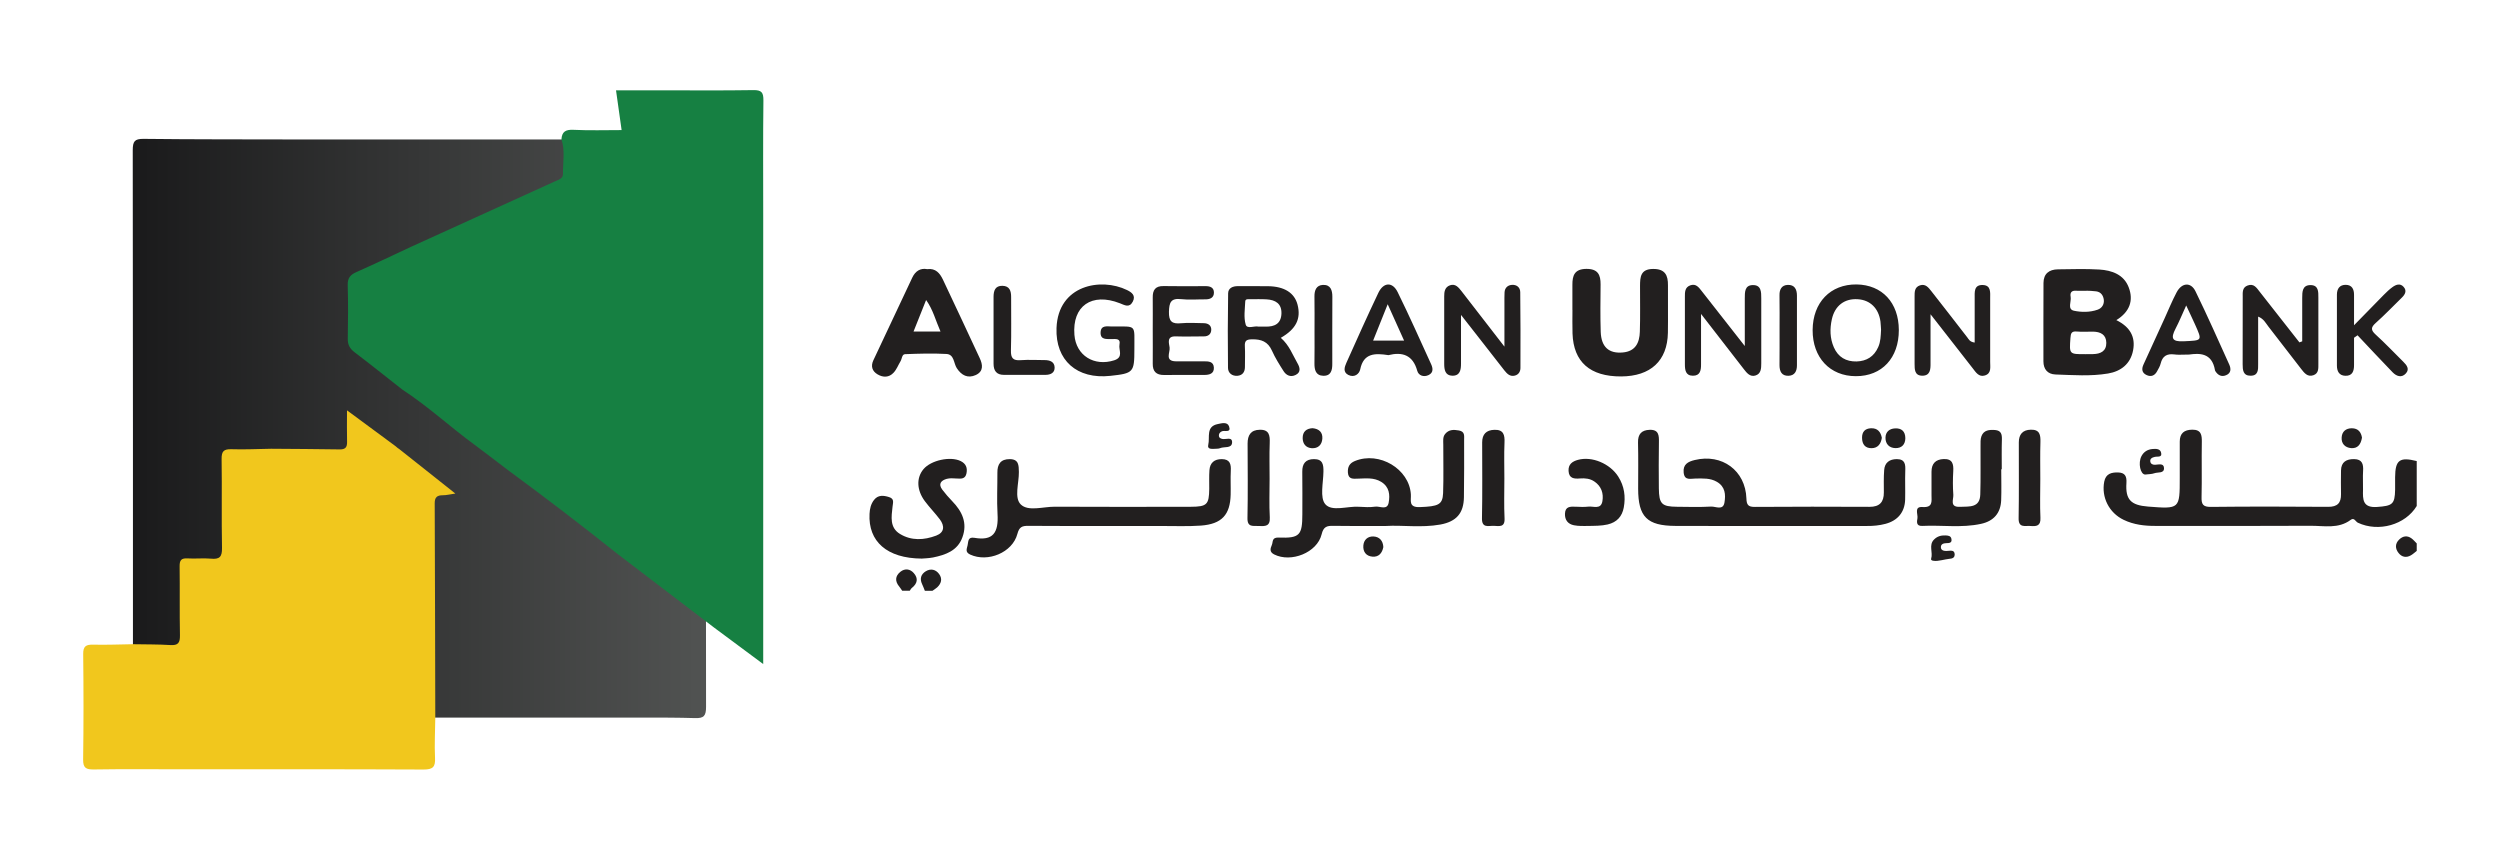
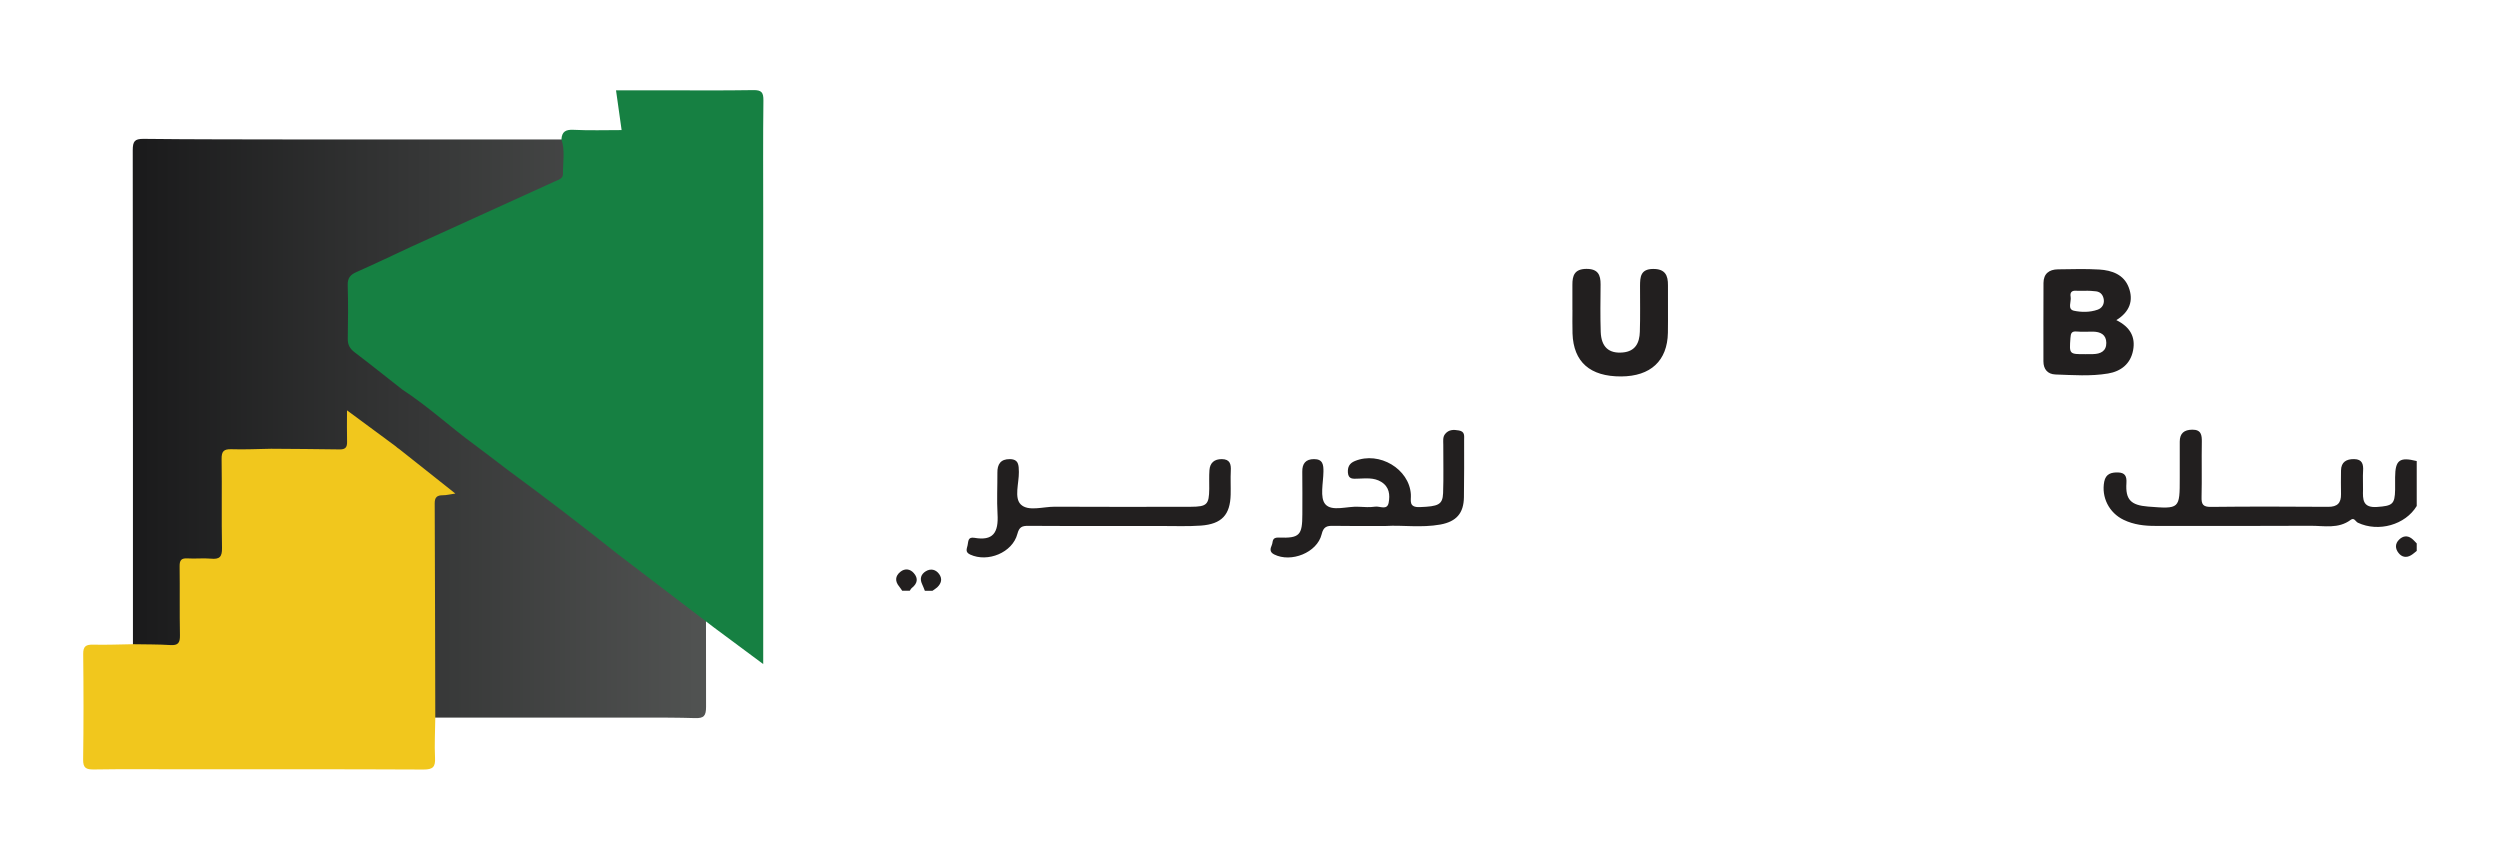
<svg xmlns="http://www.w3.org/2000/svg" version="1.2" viewBox="0 0 3840 1320" width="3840" height="1320">
  <defs>
    <clipPath clipPathUnits="userSpaceOnUse" id="cp1">
      <path d="m0 0h3840v1320h-3840z" />
    </clipPath>
    <linearGradient id="P" gradientUnits="userSpaceOnUse" />
    <linearGradient id="g1" x2="1" href="#P" gradientTransform="matrix(880.59,0,0,889.774,203.141,658.403)">
      <stop stop-color="#1a1a1b" />
      <stop offset="1" stop-color="#515352" />
    </linearGradient>
  </defs>
  <style>.a{fill:url(#g1)}.b{fill:#168042}.c{fill:#f1c71d}.d{fill:#221f1f}</style>
  <g clip-path="url(#cp1)">
    <path class="a" d="m203.9 230.6c0.4 285 0.3 570.1 0.3 855.2 0 2.6 0.3 5.2-0.1 7.7-1 7.3 2 9.4 9.2 9.4 79.6-0.5 159.2-0.5 238.8-0.7q101.3 0 202.6 0 80.1 0 160.3 0 71.1 0 142.1 0 15.6 0.1 31.3 0c26.3 0 52.7 0 79 0.8 13.8 0.5 17.1-3.4 17.1-17.3-0.5-285-0.3-570-0.3-855 0-2.6-0.3-5.2 0-7.7 1-7.3-2-9.6-9.2-9.5-39.3 0.5-78.6 0.5-117.9 0.7q-71 0-142.1 0-80.2 0-160.3 0-101.3 0-202.6 0c-77-0.2-154.1 0-231.2-0.9q-0.5 0-0.9 0c-13 0-16.1 3.7-16.1 17.3z" />
    <path class="b" d="m862.4 214c0.7-11.7 6.4-15.2 18.4-14.6 24.4 1.2 48.9 0.4 74 0.4-2.9-21-5.7-40.3-8.6-61.1h65.3c48.5 0 97.1 0.5 145.5-0.3 13-0.2 15.7 3.7 15.6 16-0.7 58.7-0.3 117.3-0.3 176v666.5 23.1c-26.7-19.8-51.2-38.1-75.8-56.3q-73.9-56.4-147.9-112.8c-55.5-44.3-111.9-87.3-169-129.3-16.9-12.8-33.5-25.8-50.5-38.3-37.6-27.5-71.9-59.4-111.1-84.9-24.4-19.1-48.5-38.5-73.2-57.2-7.4-5.6-10.8-11.6-10.6-21 0.5-27.4 0.7-55-0.1-82.4-0.3-10.9 4.1-15.8 13.5-20 28.3-12.5 56.3-25.9 84.4-39 73.5-33.4 146.9-66.7 220.3-100.2 5.3-2.4 12.5-4.1 12.4-11.4-0.2-17.7 3.5-35.7-2.3-53.2z" />
    <path class="c" d="m668.6 1103c-0.2 20.4-1.4 40.8-0.4 61 0.7 13.9-3.1 18-17.5 18-125.7-0.6-251.4-0.4-377.1-0.4-43.1 0-86.2-0.4-129.3 0.3-11.8 0.1-16.8-1.9-16.6-15.4 0.8-53.8 0.7-107.7 0.1-161.6-0.2-12.2 4.1-15 15.4-14.7 20.3 0.5 40.7-0.4 61-0.7 19.1 0.4 38.3 0.1 57.3 1.3 12.1 0.8 15.1-3.4 14.9-15-0.7-35.4 0-70.7-0.5-106-0.1-9.5 2.7-12.6 12.1-12.1 12 0.8 24.1-0.7 35.9 0.4 13.2 1.3 17.4-2.6 17.1-16.5-0.9-45.5 0.1-91-0.6-136.5-0.2-11.9 3.3-15.4 15-15.1 20.3 0.7 40.7-0.4 61-0.7 35.2 0.3 70.4 0.4 105.5 1 8.7 0.1 11.4-3.4 11.2-11.7-0.4-15.2-0.1-30.4-0.1-48.3 26.8 19.8 50.6 37.4 74.5 55q1.4 1.2 2.8 2.4 1.8 1.3 3.5 2.5c27.6 21.9 55.2 43.8 85.6 67.9-8.8 1.3-13.9 2.6-19.1 2.6-8.6 0-12.7 2.7-12.6 12.5 0.5 109.9 0.6 219.9 0.9 329.8z" />
-     <path fill-rule="evenodd" class="d" d="m3712.1 777.2c-17.5 29-58.7 40.6-90.4 25.7-3.6-1.7-5.6-8.5-11-4.4-19 14.2-40.9 9-61.8 9.1-79.3 0.5-158.7 0.2-238 0.2-17 0.1-33.5-1.9-48.9-9.3-22.6-10.8-34.5-34.9-29.9-58.7 2.4-12.4 11.4-14.4 21.5-14.1 10.2 0.4 13.3 5.5 12.6 16.2-1.7 25.7 6.9 34.1 33.2 36.2 48.7 3.8 48.7 3.8 48.7-44.1 0-18.5 0.1-37 0-55.6 0-12.9 6.8-18.3 19.3-18.4 13.6-0.1 14.8 8.1 14.6 19-0.5 28.1 0.3 56.2-0.4 84.3-0.3 11.1 1.9 15.5 14.5 15.3 60-0.7 120-0.5 179.9-0.1 14.3 0.1 20-5.9 19.8-19.4-0.3-12.1-0.1-24.3 0-36.4 0.2-13.2 8.4-17.7 20.3-17.5 12.3 0.2 14.3 7.9 13.6 18.2-0.6 9.6 0.1 19.2-0.1 28.7-0.4 15-0.7 28.2 21.6 26.6 23.4-1.7 27.3-3.9 27.7-26.5 0.1-6.4 0-12.8 0-19.1 0.2-26.5 6.9-31.5 33.2-24.9zm-2326.3 130.2c-1.5-2-2.7-4.2-4.3-6.1-7.1-8.3-6.7-16.5 1.6-23.1 6.9-5.5 14.9-4.4 20.5 2.1 7.2 8.2 5.5 16.1-3 22.8-1.4 1.1-2.2 2.9-3.2 4.3zm2326.3-61.2c-3 2.3-5.8 5-9 6.8-7.2 4.2-14.1 2.6-18.9-3.6-5.4-6.7-5.5-14.4 0.9-20.6 5.6-5.5 12.4-6.8 19.2-1.7 2.8 2.1 5.2 5 7.8 7.6zm-2291.5 61.3c-1.4-3.5-2.7-7-4.3-10.4-3.9-8.3-1.6-15.2 5.8-19.7 7.5-4.5 15.2-2.8 20.4 4.3 5.3 7.3 3.4 14.4-2.9 20.4-2.2 2-4.9 3.6-7.4 5.4zm1299.9-99.6c-49 0-98 0.1-147-0.1-43.7-0.2-57.3-13.9-57.3-57.3 0-23.6 0.4-47.2-0.2-70.8-0.3-12.9 5.4-19.1 18-19.5 13.9-0.4 14.3 8.6 14.1 19.1-0.4 23.6-0.3 47.2-0.1 70.8 0.3 24 4.4 28.1 28 28.3 17.4 0.2 34.9 0.7 52.2-0.3 7-0.4 18.5 6.5 20.6-6.3 2-12 1.3-24.3-11.8-31.8-10.2-5.9-21.1-5-32-5-7.8-0.1-17.7 4-18.9-9.3-1.2-12.4 6.6-16.6 17-19.1 41.9-10.2 78 16.1 79.4 59.1 0.3 9.9 2.9 13 12.9 12.9 58.7-0.4 117.4-0.4 176.1-0.1 15.6 0.1 22.2-7.3 22.1-22.1 0-11.5-0.4-23 0.5-34.4 0.8-11.4 8.2-16.8 19.5-16.8 13 0.1 13.3 8.6 12.9 18.3-0.5 14.7 0.2 29.4-0.2 44-0.6 19.2-11.4 32.1-30.1 37.1-9.4 2.5-18.9 3.4-28.7 3.3-49-0.1-98 0-147 0zm-591.6 0c-30.4 0-55.5 0.3-80.7-0.2-10.2-0.3-15.4 1.3-18.2 13.1-6.9 28.1-47 43.9-72.9 30.8-7.5-3.8-5.9-9-3.6-14.4 2.2-4.8-0.5-12 10.8-11.5 32.1 1.2 36.1-3.7 36.1-36 0-21.7 0.2-43.4-0.1-65.1-0.2-12.5 5.2-19.4 18.1-19.4 13.5 0 14.6 8.7 14.4 19.4-0.2 17.1-5.8 39.8 2.9 49.9 10.2 11.8 33.8 2.7 51.6 3.9 8.3 0.5 16.9 1 25.1-0.2 7.1-1 18.4 6.1 20.6-6.1 2.2-11.9 1.2-24.2-11.5-32-11.3-6.9-23.6-5.2-35.7-4.9-7.6 0.3-14.6 1.1-15.4-9.1-0.6-8.5 2.1-14.5 10.8-18 37.3-15.3 83.5 12.1 85.9 51.3 0.6 9.3-4.1 20.3 14.1 19.5 27.5-1.1 34.7-3.4 35.4-21.3 0.9-24.8 0.2-49.7 0.3-74.6 0-5.6-1.1-11.7 2.9-16.5 5.6-6.8 13-6.8 21.1-5.3 9.5 1.7 8 8.4 8 14.6 0 29.3 0.2 58.7-0.3 88-0.4 24.4-11.4 37.3-36.2 41.9-29.4 5.3-59.2 0.6-83.5 2.2zm-419.7 0c-43.2 0-86.5 0.2-129.7-0.2-9.7-0.1-14 1.8-16.8 12.4-7.5 28.7-45.5 44.2-72.5 31.7-7.9-3.7-5.3-8.5-4-14.1 1.4-6 0.1-13.4 10.6-11.6 28.4 4.9 37.2-7.6 35.4-36.8-1.2-21-0.1-42.1-0.2-63.2-0.2-12.9 4.9-21 19-20.9 13.9 0.1 13.8 9.5 14 19.8 0.2 17.1-7.5 39.6 2.9 49.8 11.4 11.2 34.3 3.4 52.2 3.5 69.6 0.4 139.3 0.2 209 0.1 24.8-0.1 28-3.4 28.3-27.5 0.1-9.6-0.4-19.2 0.3-28.7 0.8-11.4 7.6-17.1 19.1-17 12.4 0.1 14.3 7.7 13.7 18-0.6 12.1 0.1 24.3-0.2 36.4-0.7 31.1-13.6 45.3-45.7 47.7-20.5 1.5-41.2 0.5-61.9 0.6-24.5 0-49 0-73.5 0zm1567.2-269.6c-4 20.7-18.7 32.1-38.4 35.4-26.7 4.5-53.9 2.4-80.9 1.5-12-0.5-18.4-8.1-18.4-20.2 0-40.1-0.1-80.2 0.1-120.4 0.1-14.1 8.5-20.7 22.2-20.9 21.2-0.2 42.5-1 63.6 0.3 19.4 1.2 37.7 7.8 45.1 27.4 7.7 20.1 1.6 37.6-19 50.3 21.3 10.6 29.7 25.9 25.7 46.6zm-90.8-61c11.4 2.4 24.4 2.6 36.3-1.6 6.9-2.4 10.2-8.4 9.6-14.9-0.7-6.4-4.1-12.3-11.8-13.3-5.8-0.8-11.5-0.8-13-0.9-8.9 0-13.4 0.3-17.9 0-7.2-0.6-9.4 3.2-8.3 9.2 1.4 7.4-5.5 19.2 5.1 21.5zm49.7 49.3c-0.1-12.6-8.9-17.1-20.6-17.2-8.3-0.1-16.6 0.6-24.9-0.2-8.1-0.7-9.1 3-9.6 9.9-1.8 25-2.1 25 23.2 24.9 3.7 0 7.6 0 11.4-0.1 11.7-0.2 20.6-4.5 20.5-17.3zm-820.1-50.6c0-12.8 0.1-25.5 0-38.3-0.1-14.4 3.1-24.5 21.4-24.7 17.9-0.1 22 9.1 21.9 23.9-0.2 24.3-0.6 48.5 0.2 72.7 0.8 23.4 12.5 33.7 33.8 31.8 19.7-1.7 25.8-15.1 26.3-31.8 0.8-23.5 0.2-47.2 0.3-70.8 0.1-13.4 0.8-25.5 19.9-25.7 18.7-0.2 23.2 9.8 23 25.3-0.2 24.3 0.3 48.5-0.1 72.8-0.8 43-26.6 66.8-71.8 67-47.8 0.2-73.2-22.2-74.7-65.9-0.4-12.1-0.1-24.2-0.1-36.3z" />
-     <path fill-rule="evenodd" class="d" d="m1498.9 576c-12.4 5.7-22.2 0.5-29.4-10.7-4.8-7.6-3.8-20.9-15.7-21.6-21.1-1.2-42.4-0.5-63.6 0.3-4.9 0.2-4.7 7-6.9 10.7-3.6 5.9-6.1 12.9-10.8 17.8-6.9 7.5-16.1 7.6-24.6 2.5-8.3-4.9-10.6-12.5-6.5-21.4 19.9-42.5 39.9-85.1 60-127.5 4.6-9.5 12.1-14.7 22.8-12.7 13.1-1.7 19.4 6.4 24 15.8 19.1 40.2 37.8 80.5 56.6 120.8 4.8 10.1 6.1 20.4-5.9 26zm-54.3-66.8c-7.5-16.9-11.3-33.2-22.1-48.4-6.8 17-12.8 32.1-19.3 48.4zm-28.8 348.8c-53.6-0.4-82.4-26.4-80.2-68.8 0.4-7.9 2.1-15.2 7-21.4 6.2-7.9 14.6-6.9 22.9-4.3 8.6 2.7 6.1 8.2 5.4 15.1-1.6 14.9-4.7 31.7 11.4 41.5 17.7 10.8 37.1 9.6 55.7 2.6 12.9-4.9 13-14.9 5.7-24.8-7.3-9.7-15.9-18.4-23.2-28.2-12.6-17-13.1-35.9-2-49.1 11.6-13.8 41.4-20.1 57.1-12.4 8.2 4.1 10.6 10.4 8.9 18.9-1.8 8.8-8.1 8.3-14.8 7.9-5.2-0.3-10.6-0.8-15.4 0.5-8.9 2.4-13.6 7.9-6.8 16.8 4.6 6.1 9.7 11.9 15 17.4 15.4 15.8 23.8 33.7 15.8 55.5-7.4 20.7-25.8 27.1-45.3 31.1-6.9 1.3-14.1 1.4-17.2 1.7zm1658.1-137.2c0 15.9 0.5 31.8-0.1 47.7-0.8 19.6-11.5 31.9-30.8 36.1-29.9 6.6-60.3 1.7-90.4 3.2-9.7 0.5-8.3-6.7-7.4-11.8 1-6.3-5.6-18.1 7.7-17.2 16 1.1 14-8.4 13.9-18-0.1-12.1 0-24.2 0-36.3 0-12.3 6.2-18.9 18.7-19.4 13.5-0.5 15.3 7.6 14.7 18.6-0.7 12.1-0.8 24.2 0.1 36.3 0.5 7.1-6.2 19.3 10.4 18.5 14.1-0.7 30.4 1.9 31-19 0.8-24.8 0.2-49.6 0.4-74.4 0-5.1-0.3-10.5 1.4-15.1 3.5-9.4 12-10.1 20.8-9.5 9.5 0.8 10.8 6.5 10.6 14.5-0.5 15.3-0.2 30.5-0.2 45.8zm-393.9-189.3c0-27.9 0-50.6 0-73.3 0.1-9.1-0.4-19.9 11.9-20.3 13.6-0.5 13.4 10.8 13.4 20.7-0.1 33.1-0.1 66.3 0 99.4 0 8-0.3 16.4-9.3 18.9-8 2.2-13-4.1-17.4-9.8-20.9-26.9-41.8-53.8-65.8-84.9 0 29.4-0.1 53.4 0 77.4 0.1 9.1-1.3 17.6-12.5 17.5-11.4 0-12.3-9-12.3-17.8 0-34.5 0-68.9 0-103.4 0-7.1-0.2-14.5 8.2-17.6 8.6-3.2 13.1 3 17.4 8.5 21 26.6 41.8 53.3 66.4 84.7zm-435.9-47.8c0 28.6-0.1 51.6 0 74.5 0.1 9.7-1.4 19.2-13.5 18.9-10.8-0.3-12.3-9.2-12.3-18.2q0.1-51.7 0-103.4c-0.1-7.5 1-14.5 8.9-17.3 8.2-2.9 13.1 3.2 17.5 8.8 20.8 26.8 41.5 53.6 66.1 85.4 0-25.6 0-45.9 0-66.3 0-5.7-0.1-11.5 0.2-17.2 0.4-6.6 4.7-10.8 11-11.3 7.5-0.7 13 3.7 13.1 11.1 0.5 38.9 0.4 77.8 0.3 116.7-0.1 5.4-2.8 10-8.5 11.5-7.6 2-12.1-2.9-16.2-8-15-19.1-29.9-38.4-44.9-57.5-6.1-7.9-12.3-15.7-21.7-27.7zm721.2-1c0 28.7-0.1 52 0 75.3 0.1 9.4-0.4 19.2-12.9 19.1-11.6-0.2-11.6-9.7-11.6-18.3q0-51.5 0-103.1c0-7.2-0.2-14.6 8.3-17.4 8.5-2.8 13.1 3.5 17.4 8.9 18.6 23.6 36.9 47.4 55.3 71.1 2.2 2.8 3.5 6.8 11.3 7.9 0-22.9 0-45.3 0-67.6 0.1-9.5-1.7-21.4 12.7-20.8 12.7 0.5 11.1 11.7 11.1 20.5 0.1 32.5 0.1 65 0 97.5-0.1 8 2.4 17.9-8.4 21-9.1 2.7-13.7-5.1-18.4-11.1-20.4-26.1-40.8-52.3-64.8-83z" />
-     <path fill-rule="evenodd" class="d" d="m2916.6 506.9c0.1 43-26 71-66 70.9-39.8 0-66.6-28.6-66.4-70.9 0.3-42.4 27.3-70.4 67.5-70 39.3 0.6 64.8 28 64.9 70zm-27.3-0.5c-0.3-3.6-0.4-8.1-0.9-12.5-2.8-20.4-15.8-33.1-34.9-34.3-20.3-1.3-35.2 9.9-39.8 30.9-3.2 14.5-3 29.1 3.1 43 6.6 15.1 18.8 22.1 35 21.7 15.3-0.5 26.7-7.5 33.1-22 3.8-8.4 3.9-17.1 4.4-26.8zm646.9 17.9c0-22.2 0.1-44.4 0-66.7 0-9.3 0.1-19.5 12.4-19.7 12.6-0.2 12.5 10 12.4 19.3-0.1 33.8-0.1 67.5 0 101.3 0 7.1 0.7 14.9-7.5 17.8-9 3.3-14.2-3.5-18.9-9.6-16.9-21.7-33.5-43.5-50.4-65.2-4.1-5.2-7-11.8-15.7-15.2 0 25.1 0 49 0 72.9 0.1 8.6 0.3 17.9-11.6 17.9-11.7 0.1-12.2-9-12.2-17.7 0-34.4 0-68.7 0.1-103.1 0-7-1-14.7 7.6-17.8 9.7-3.6 13.9 3.9 18.6 9.8 20.4 25.8 40.6 51.7 60.9 77.6q2.2-0.8 4.3-1.6zm-1546.3 51.7c-7.5 3.7-14.2 0.6-18.3-5.9-6.5-10.2-13-20.5-17.9-31.5-6.2-13.9-16.4-17.7-30.8-17.4-8.3 0.1-11.3 2.2-10.8 10.6 0.6 10.7 0.1 21.6 0.1 32.3-0.1 7.6-4 12.4-11.3 13.1-8.5 0.8-14.6-4.4-14.7-12-0.5-38.2-0.4-76.4 0.2-114.6 0.1-8.1 7-11.2 15.3-11.1 15.3 0.2 30.9-0.2 46.3 0.1 24.9 0.4 40.3 10.3 45 28.3 5.6 21.7-2.2 37.5-25.7 51 13.1 11.4 18.1 26.1 25.7 39.2 3.7 6.4 5.6 13.8-3.1 17.9zm-21.6-94.3c0.5-15.4-9.2-21.1-23-21.9-8.3-0.5-16.6-0.2-24.9-0.2-3.1 0-7.5-0.8-7.7 3.3-0.5 11.9-2.6 24.6 0.7 35.7 2.1 7.4 13.7 1.4 19.6 3.1 4.5 0 7.6-0.1 10.8 0 14.1 0.3 23.9-4.5 24.5-20zm-225.9 55c0 35.2-1.4 36.8-36.9 40.6-51.3 5.6-84.5-23.8-82.7-73.4 2.4-66.1 68.1-78 108.3-58.4 7 3.4 13.9 8.2 8.8 17.9-5.3 10-12.5 5.2-19.8 2.4-43.2-16.9-73.4 4.2-69.8 48.6 2.5 31.7 30.3 48.9 61.2 39 14.7-4.8 6.4-15.8 8-24 2.1-10.3-6.1-8.5-12.3-8.6-7.5-0.2-17.1 1.5-16.7-10.2 0.4-11.7 10.3-9.1 17.5-9.1 39.2 0.1 34.1-4 34.4 35.2zm1873.4-17.9c0 13.9-0.1 27.8 0 41.7 0.1 9.3-2.4 17.1-13.4 16.7-9.3-0.3-12.9-6.7-12.9-15.7q0.2-54.4 0-108.9c0-9.2 4.3-15.1 13.4-15.1 9.6 0 13 6.6 12.9 15.5-0.1 13.7 0 27.4 0 46.6 17.7-18 31.7-32.5 45.9-46.9 4.1-4.1 8.2-8.1 12.9-11.5 5.4-4 12-6.6 17.3-0.6 5.4 5.9 2.4 11.7-2.7 16.6-13.3 13-26.1 26.4-40 38.8-7.5 6.7-8 10.8-0.2 17.9 14.7 13.3 28.3 27.8 42.4 41.7 5.4 5.3 10.1 11.3 4 18-6.6 7.3-14.4 4.3-20.3-1.7-18.2-18.8-36-37.9-53.9-56.9q-2.7 1.9-5.4 3.8zm-1845.2-12c0-16.6 0.2-33.2 0-49.7-0.2-11.5 3.9-18 16.8-17.7 21.3 0.4 42.6 0.2 63.9 0.1 7.2-0.1 13.4 1.9 13.3 10.1-0.1 7.9-6.1 10.3-13.4 10.2-12.3-0.1-24.7 1.1-36.7-0.3-16.3-1.9-18.6 5.3-19 19.4-0.3 14.9 4.6 19 18.7 17.6 11.5-1.1 23.2-0.2 34.8-0.1 6.7 0.1 11.6 3.3 11.5 10.2-0.2 6.5-4.5 10.2-11.5 10.1-14.2 0-28.4 0.5-42.6 0-15-0.7-10.7 10.4-9.9 17.1 1 7.5-7.9 21 9.7 21.2 14.2 0.1 28.4 0.1 42.6 0 7.5-0.1 15.3 0.2 15.7 9.7 0.4 9.3-6.9 11.2-14.6 11.2-20.6 0-41.3-0.1-61.9 0.1-12.1 0.1-17.6-5.5-17.4-17.5 0.2-17.3 0-34.5 0-51.7z" />
-     <path fill-rule="evenodd" class="d" d="m2194.5 576c-7.7 3.8-15.6 0.8-17.6-6.4-6.7-24.5-23.1-29.4-44.3-24.1-20.6-3.2-38.2-3.3-43.3 21.8-1.5 7.3-9.2 13.2-18.3 8.6-8.6-4.4-5.7-12.3-3-18.5 16.1-36 32.2-72 49.2-107.7 7.9-16.4 21.7-17.1 29.6-1 18 36.5 34.5 73.7 51.4 110.7 2.8 6.1 3.8 12.9-3.7 16.6zm-37.8-52.8c-8.5-18.6-16.1-35.7-25.2-55.9-8.4 20.9-15.1 37.8-22.4 55.9zm1262.6 53.1c-7 3-12.4 0.1-16.3-5.9-0.4-0.7-0.7-1.2-0.8-1.8-4.6-27.3-24.5-26.1-39.8-24-11.1 0-16.9 0.7-22.6-0.2-11.5-1.5-18.2 2.6-21 13.9-1 4.2-3.4 8.2-5.6 12.1-3.5 6.5-9.2 9-16.2 5.6-7.2-3.4-7.7-9.4-4.6-16.1 10.9-23.7 21.6-47.3 32.5-71.1 6-13.2 11.5-26.8 18.4-39.8 7.9-15 21.9-16.2 29-1.5 18.2 37.2 34.9 75 51.9 112.6 2.7 6.1 3 13-4.9 16.2zm-47.9-78.3c-4.1-9.2-8.5-18.2-13.4-28.8-5.9 12.9-10.6 24.6-16.4 35.7-7.3 14.2-6 20.3 12.7 19.3 28.6-1.4 28.7-0.3 17.1-26.2zm-935.8 309.9c-2.7-0.1-10.5 0.4-18-1.1-9.1-1.8-14.2-8-13.8-17.8 0.4-11.2 8.1-11 16.3-10.7 6.4 0.2 12.9 0.7 19.2-0.1 7.9-1.1 19.7 5.1 22-8.4 2-11.9-1.5-22.8-12.2-30.1-6.6-4.6-14.3-5.4-22.1-4.8-9.1 0.8-17.1 0.1-17.7-11.5-0.6-10.2 5.7-14.7 14.6-17.1 21.3-5.8 49 5.7 61.7 25.7 9.4 14.7 11.6 30.9 8.5 47.6-2.5 13.5-10.4 22.6-24.8 26-9.5 2.2-19.1 2.1-33.7 2.3zm-909.5-302.6c0-16.5 0-33.1 0-49.6 0.1-9.1 2.4-16.9 13.7-16.7 11.1 0.3 13.3 8 13.3 17.2-0.1 27.4 0.5 54.7-0.3 82-0.3 11.8 3.2 16 15.2 15 12.1-0.9 24.4-0.1 36.6-0.1 7.9 0 14.9 2.5 15.3 11 0.4 8.6-6.2 11.7-14.3 11.7q-31.8 0-63.6 0c-11.5 0-15.9-6.6-15.9-17.1zm1607.8 230.9c0 19.8-0.7 39.5 0.2 59.2 0.6 12.5-6 13.3-15.5 12.5-8.3-0.6-18.3 3.4-18-11.9 0.7-38.8 0.2-77.7 0.3-116.5 0-12 5.7-19.3 18.6-19.5 13.5-0.3 14.9 8 14.6 18.9-0.6 19.1-0.2 38.2-0.2 57.3zm-1183.8-0.6c0 19.6-0.8 39.4 0.3 59 0.8 14-6.9 13.8-16.7 13.3-8.6-0.5-18 2.7-17.6-12.3 0.8-38.1 0.3-76.2 0.2-114.3 0-12.7 4.8-21 18.8-21.2 14.4-0.3 15.6 8.7 15.2 20.2-0.7 18.4-0.2 36.8-0.2 55.3zm360.6-0.3c0 20.4-0.7 40.8 0.3 61.2 0.6 14.1-8.6 11.4-16.5 11.2-8.1-0.3-18.5 4-18.2-11.6 0.8-38.8 0.3-77.7 0.3-116.6 0-12.4 6.2-18.9 18.7-19.3 14.1-0.5 16.2 7.8 15.6 19.7-0.8 18.5-0.2 37-0.2 55.4zm-291.6-226.7c0-17.8 0.2-35.6-0.1-53.3-0.1-9.5 2.9-17.2 13.1-17.7 11.8-0.4 14.4 8.2 14.4 18.2-0.2 34.3-0.1 68.6-0.1 102.8 0.1 9.8-1.8 18.9-13.8 18.6-11.7-0.3-13.7-9.2-13.6-19.1 0.3-16.5 0.1-33 0.1-49.5zm714.3-1.4c0-17.9 0.2-35.8-0.1-53.6-0.2-9.1 3.4-15.6 12.6-16 10.5-0.4 14.2 6.7 14.2 16.4-0.1 35.8-0.1 71.5 0 107.2 0 8.7-3.3 15.6-12.8 16-10.7 0.4-14-6.8-14-16.4 0.2-17.9 0.1-35.8 0.1-53.6zm561.6 221.7c-7.3-0.1-11.3-17.5-5.7-28.3 3.6-6.7 9.3-10.2 16.8-10.9 5.3-0.5 11.6-0.5 13.2 5 2.5 8.6-5.3 6-9.6 7.1-3.9 0.9-7.7 2.6-6.8 7.4 0.6 3.5 3.9 4.8 7.2 4.7 5.5-0.2 13.4-2.9 13.8 4.9 0.5 8.8-9.4 6.1-14.8 8.1-4 1.5-8.7 1.3-14.1 2zm-1429.7-39.5c-3.8 0-11.3 1.1-9.4-6.3 2.8-11.4-4.1-28.1 14.8-31.8 5.8-1.2 14.5-3.7 17.1 3.6 3.7 10.3-6.6 5.8-10.8 7.5-3.3 1.4-5 3.8-4.8 7.1 0.2 2.8 2.3 4 5.1 4.7 5.4 1.3 15.6-4 15.2 5.5-0.5 9.6-12.1 5.9-18.5 8.7-2.3 1-5 0.7-8.7 1zm1110.2 172.1c-3.8 0.3-10.4 0.1-9.3-3.3 3.2-9.8-4.2-21 4.6-29.6 4.8-4.8 10.7-6.5 17.4-6.2 4 0.2 8.1 0.5 9.1 5 1.5 6.6-3.1 6.8-7.9 6.9-4 0.1-8.2 1.3-8.2 6-0.1 4.7 3.9 5.9 8 6 5.3 0.1 13.3-3 13.2 5.7-0.2 7.5-8.5 5.8-13.7 7.2-4.3 1.1-8.8 1.6-13.2 2.3zm-850.7-21.2c-1.8 9.2-7 15.6-16.8 14.7-9.6-0.8-14.7-7.5-13.9-17.2 0.8-8.9 6.9-14.1 15.4-13.8 9.4 0.4 14.8 6.6 15.3 16.3zm-108.7-182.6c10.2 1 15.7 6.4 15 16.2-0.7 9.5-6.7 15.2-16.5 14.5-8.8-0.7-13.6-6.8-13.7-15.4-0.1-9.9 5.6-14.8 15.2-15.3zm874.4 14.8c-1.4 9.1-5.9 15.8-15.8 15.9-10 0.1-14.5-6.2-14.6-15.9-0.1-9.3 4.6-14.3 13.7-14.7 9.9-0.4 15 5.4 16.7 14.7zm36.1 0.6c-0.1 9.5-5.5 15.4-15.2 15.2-9.6-0.2-15.4-6.4-15.3-16 0.1-8.8 5.9-13.9 14.7-14.3 9.8-0.5 15.7 4.3 15.8 15.1zm701.4-0.9c-1.7 10.6-6.8 16.9-16.7 16.1-9.4-0.8-15.3-7-14.5-16.7 0.6-8.8 6.5-13.7 15.4-13.8 10.3 0 14.5 6.4 15.8 14.4z" />
+     <path fill-rule="evenodd" class="d" d="m3712.1 777.2c-17.5 29-58.7 40.6-90.4 25.7-3.6-1.7-5.6-8.5-11-4.4-19 14.2-40.9 9-61.8 9.1-79.3 0.5-158.7 0.2-238 0.2-17 0.1-33.5-1.9-48.9-9.3-22.6-10.8-34.5-34.9-29.9-58.7 2.4-12.4 11.4-14.4 21.5-14.1 10.2 0.4 13.3 5.5 12.6 16.2-1.7 25.7 6.9 34.1 33.2 36.2 48.7 3.8 48.7 3.8 48.7-44.1 0-18.5 0.1-37 0-55.6 0-12.9 6.8-18.3 19.3-18.4 13.6-0.1 14.8 8.1 14.6 19-0.5 28.1 0.3 56.2-0.4 84.3-0.3 11.1 1.9 15.5 14.5 15.3 60-0.7 120-0.5 179.9-0.1 14.3 0.1 20-5.9 19.8-19.4-0.3-12.1-0.1-24.3 0-36.4 0.2-13.2 8.4-17.7 20.3-17.5 12.3 0.2 14.3 7.9 13.6 18.2-0.6 9.6 0.1 19.2-0.1 28.7-0.4 15-0.7 28.2 21.6 26.6 23.4-1.7 27.3-3.9 27.7-26.5 0.1-6.4 0-12.8 0-19.1 0.2-26.5 6.9-31.5 33.2-24.9zm-2326.3 130.2c-1.5-2-2.7-4.2-4.3-6.1-7.1-8.3-6.7-16.5 1.6-23.1 6.9-5.5 14.9-4.4 20.5 2.1 7.2 8.2 5.5 16.1-3 22.8-1.4 1.1-2.2 2.9-3.2 4.3zm2326.3-61.2c-3 2.3-5.8 5-9 6.8-7.2 4.2-14.1 2.6-18.9-3.6-5.4-6.7-5.5-14.4 0.9-20.6 5.6-5.5 12.4-6.8 19.2-1.7 2.8 2.1 5.2 5 7.8 7.6zm-2291.5 61.3c-1.4-3.5-2.7-7-4.3-10.4-3.9-8.3-1.6-15.2 5.8-19.7 7.5-4.5 15.2-2.8 20.4 4.3 5.3 7.3 3.4 14.4-2.9 20.4-2.2 2-4.9 3.6-7.4 5.4zm1299.9-99.6zm-591.6 0c-30.4 0-55.5 0.3-80.7-0.2-10.2-0.3-15.4 1.3-18.2 13.1-6.9 28.1-47 43.9-72.9 30.8-7.5-3.8-5.9-9-3.6-14.4 2.2-4.8-0.5-12 10.8-11.5 32.1 1.2 36.1-3.7 36.1-36 0-21.7 0.2-43.4-0.1-65.1-0.2-12.5 5.2-19.4 18.1-19.4 13.5 0 14.6 8.7 14.4 19.4-0.2 17.1-5.8 39.8 2.9 49.9 10.2 11.8 33.8 2.7 51.6 3.9 8.3 0.5 16.9 1 25.1-0.2 7.1-1 18.4 6.1 20.6-6.1 2.2-11.9 1.2-24.2-11.5-32-11.3-6.9-23.6-5.2-35.7-4.9-7.6 0.3-14.6 1.1-15.4-9.1-0.6-8.5 2.1-14.5 10.8-18 37.3-15.3 83.5 12.1 85.9 51.3 0.6 9.3-4.1 20.3 14.1 19.5 27.5-1.1 34.7-3.4 35.4-21.3 0.9-24.8 0.2-49.7 0.3-74.6 0-5.6-1.1-11.7 2.9-16.5 5.6-6.8 13-6.8 21.1-5.3 9.5 1.7 8 8.4 8 14.6 0 29.3 0.2 58.7-0.3 88-0.4 24.4-11.4 37.3-36.2 41.9-29.4 5.3-59.2 0.6-83.5 2.2zm-419.7 0c-43.2 0-86.5 0.2-129.7-0.2-9.7-0.1-14 1.8-16.8 12.4-7.5 28.7-45.5 44.2-72.5 31.7-7.9-3.7-5.3-8.5-4-14.1 1.4-6 0.1-13.4 10.6-11.6 28.4 4.9 37.2-7.6 35.4-36.8-1.2-21-0.1-42.1-0.2-63.2-0.2-12.9 4.9-21 19-20.9 13.9 0.1 13.8 9.5 14 19.8 0.2 17.1-7.5 39.6 2.9 49.8 11.4 11.2 34.3 3.4 52.2 3.5 69.6 0.4 139.3 0.2 209 0.1 24.8-0.1 28-3.4 28.3-27.5 0.1-9.6-0.4-19.2 0.3-28.7 0.8-11.4 7.6-17.1 19.1-17 12.4 0.1 14.3 7.7 13.7 18-0.6 12.1 0.1 24.3-0.2 36.4-0.7 31.1-13.6 45.3-45.7 47.7-20.5 1.5-41.2 0.5-61.9 0.6-24.5 0-49 0-73.5 0zm1567.2-269.6c-4 20.7-18.7 32.1-38.4 35.4-26.7 4.5-53.9 2.4-80.9 1.5-12-0.5-18.4-8.1-18.4-20.2 0-40.1-0.1-80.2 0.1-120.4 0.1-14.1 8.5-20.7 22.2-20.9 21.2-0.2 42.5-1 63.6 0.3 19.4 1.2 37.7 7.8 45.1 27.4 7.7 20.1 1.6 37.6-19 50.3 21.3 10.6 29.7 25.9 25.7 46.6zm-90.8-61c11.4 2.4 24.4 2.6 36.3-1.6 6.9-2.4 10.2-8.4 9.6-14.9-0.7-6.4-4.1-12.3-11.8-13.3-5.8-0.8-11.5-0.8-13-0.9-8.9 0-13.4 0.3-17.9 0-7.2-0.6-9.4 3.2-8.3 9.2 1.4 7.4-5.5 19.2 5.1 21.5zm49.7 49.3c-0.1-12.6-8.9-17.1-20.6-17.2-8.3-0.1-16.6 0.6-24.9-0.2-8.1-0.7-9.1 3-9.6 9.9-1.8 25-2.1 25 23.2 24.9 3.7 0 7.6 0 11.4-0.1 11.7-0.2 20.6-4.5 20.5-17.3zm-820.1-50.6c0-12.8 0.1-25.5 0-38.3-0.1-14.4 3.1-24.5 21.4-24.7 17.9-0.1 22 9.1 21.9 23.9-0.2 24.3-0.6 48.5 0.2 72.7 0.8 23.4 12.5 33.7 33.8 31.8 19.7-1.7 25.8-15.1 26.3-31.8 0.8-23.5 0.2-47.2 0.3-70.8 0.1-13.4 0.8-25.5 19.9-25.7 18.7-0.2 23.2 9.8 23 25.3-0.2 24.3 0.3 48.5-0.1 72.8-0.8 43-26.6 66.8-71.8 67-47.8 0.2-73.2-22.2-74.7-65.9-0.4-12.1-0.1-24.2-0.1-36.3z" />
  </g>
</svg>